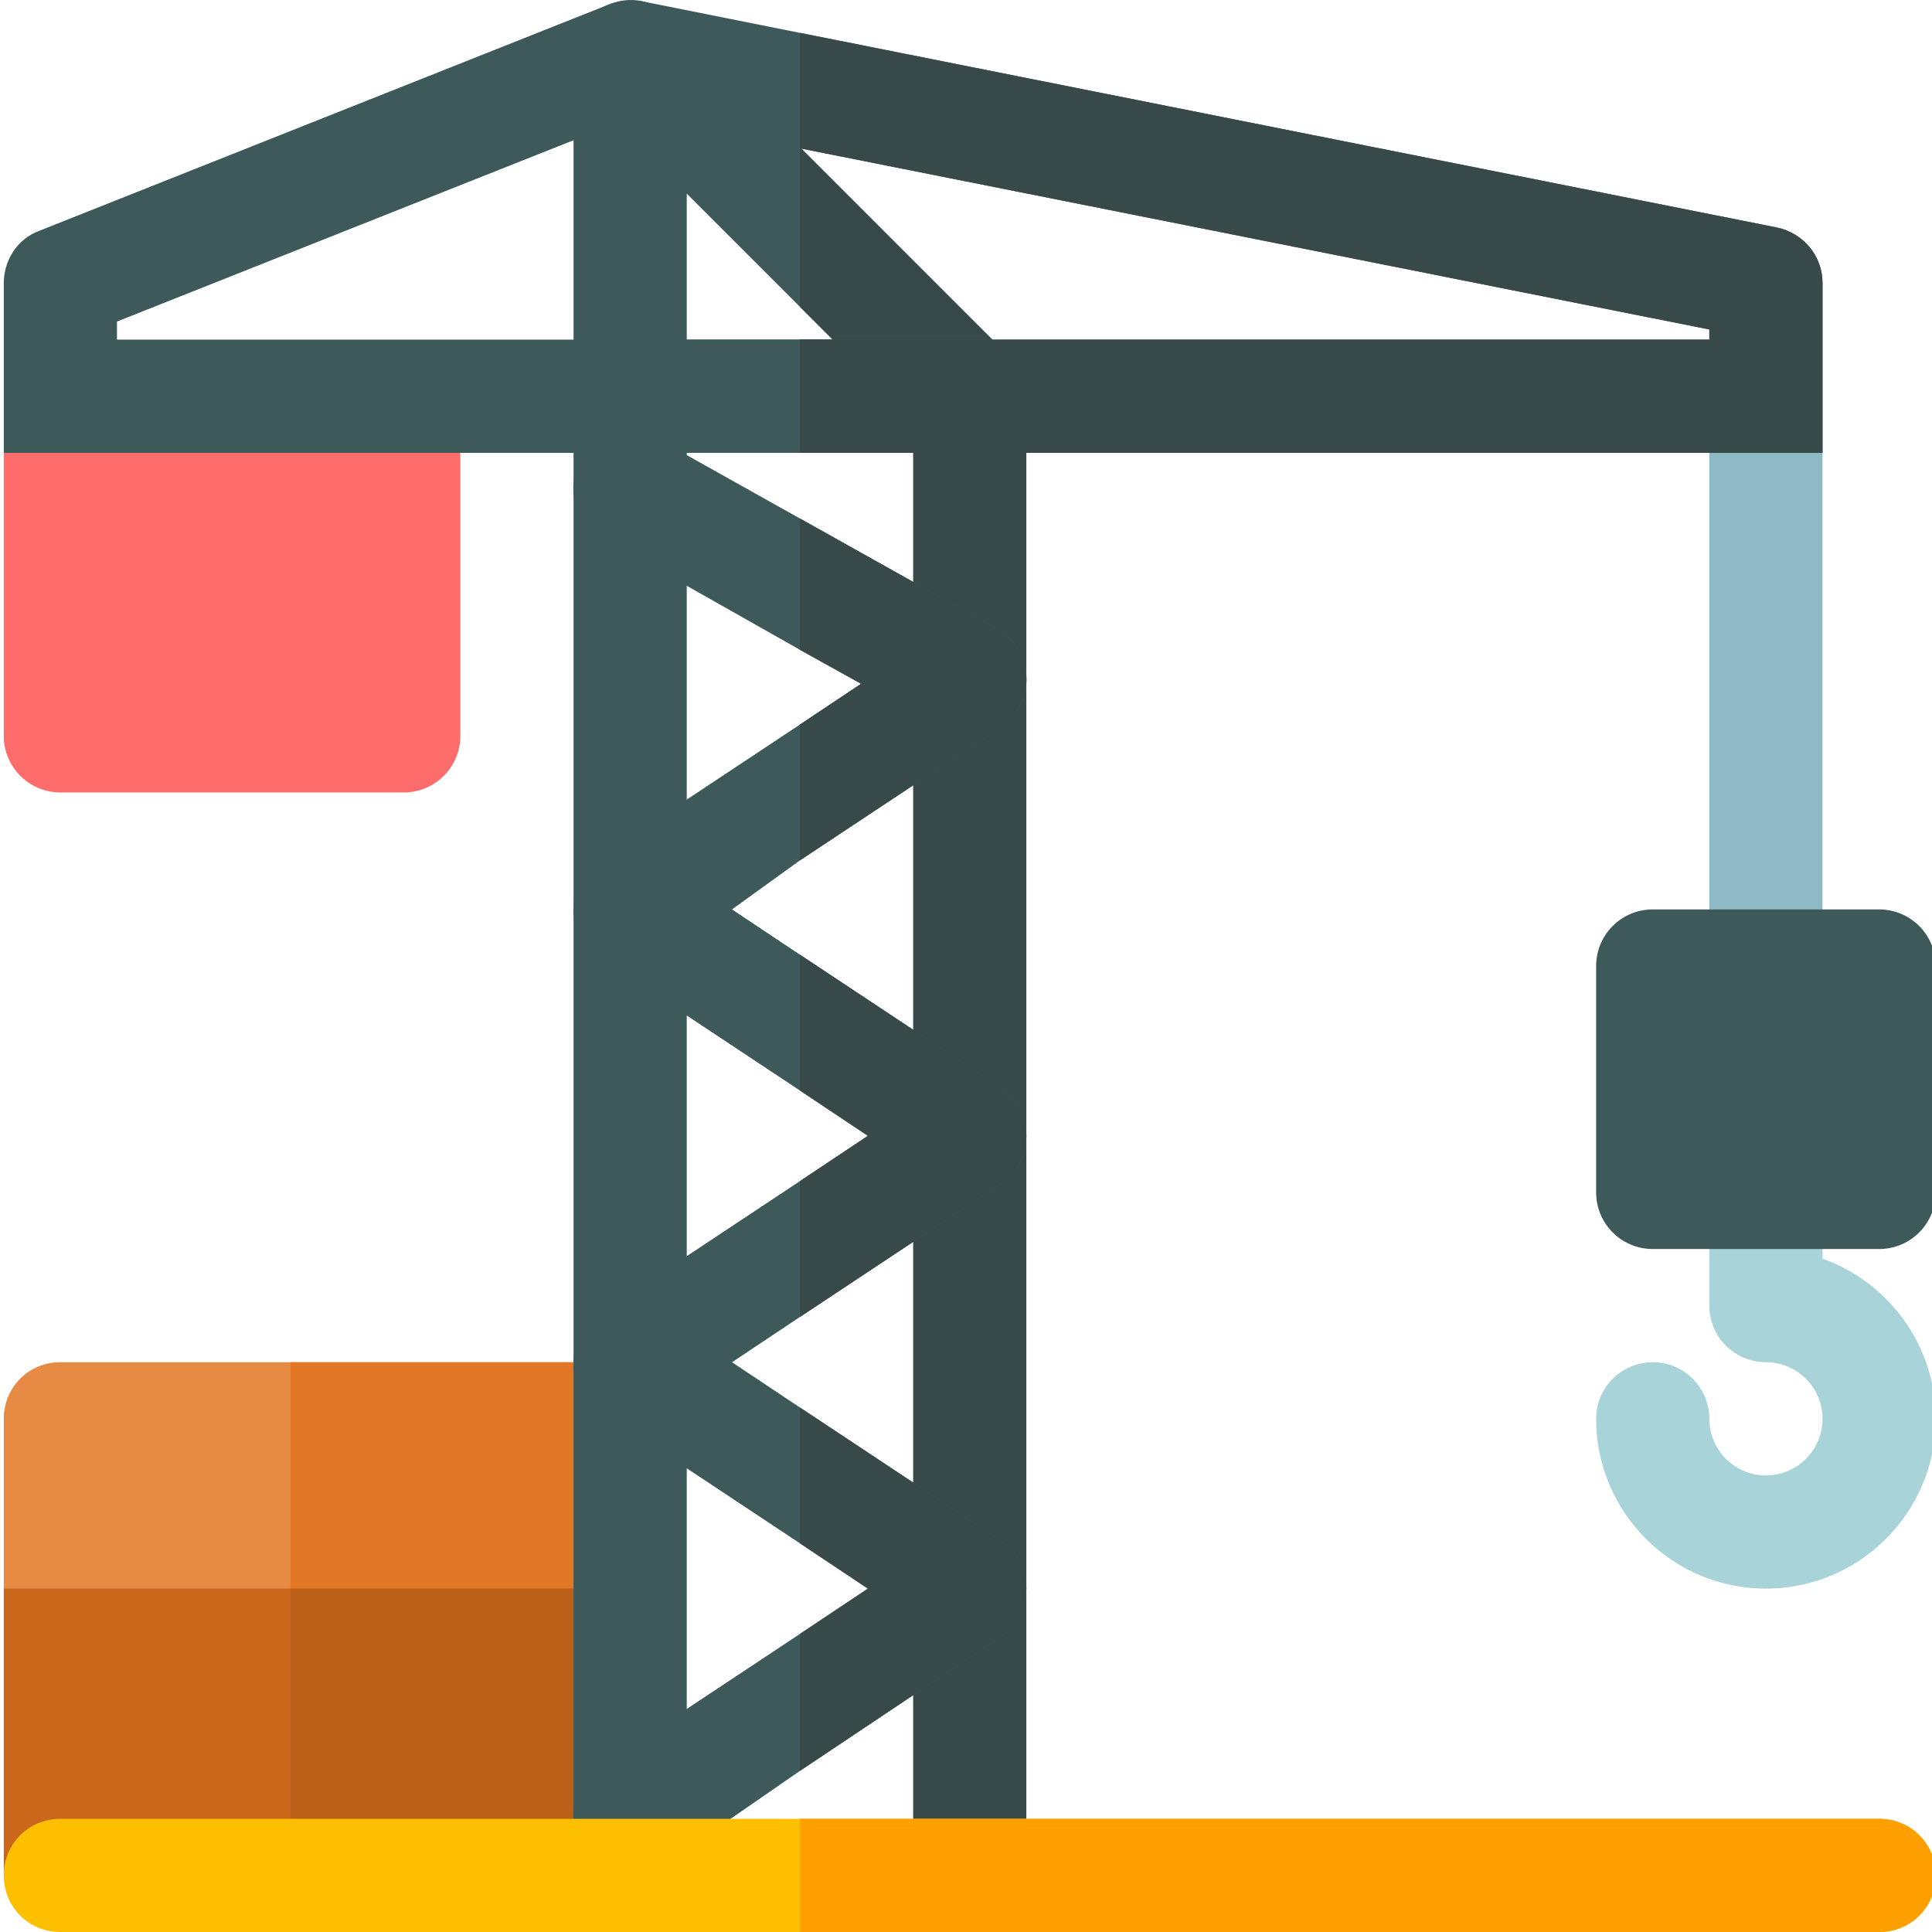
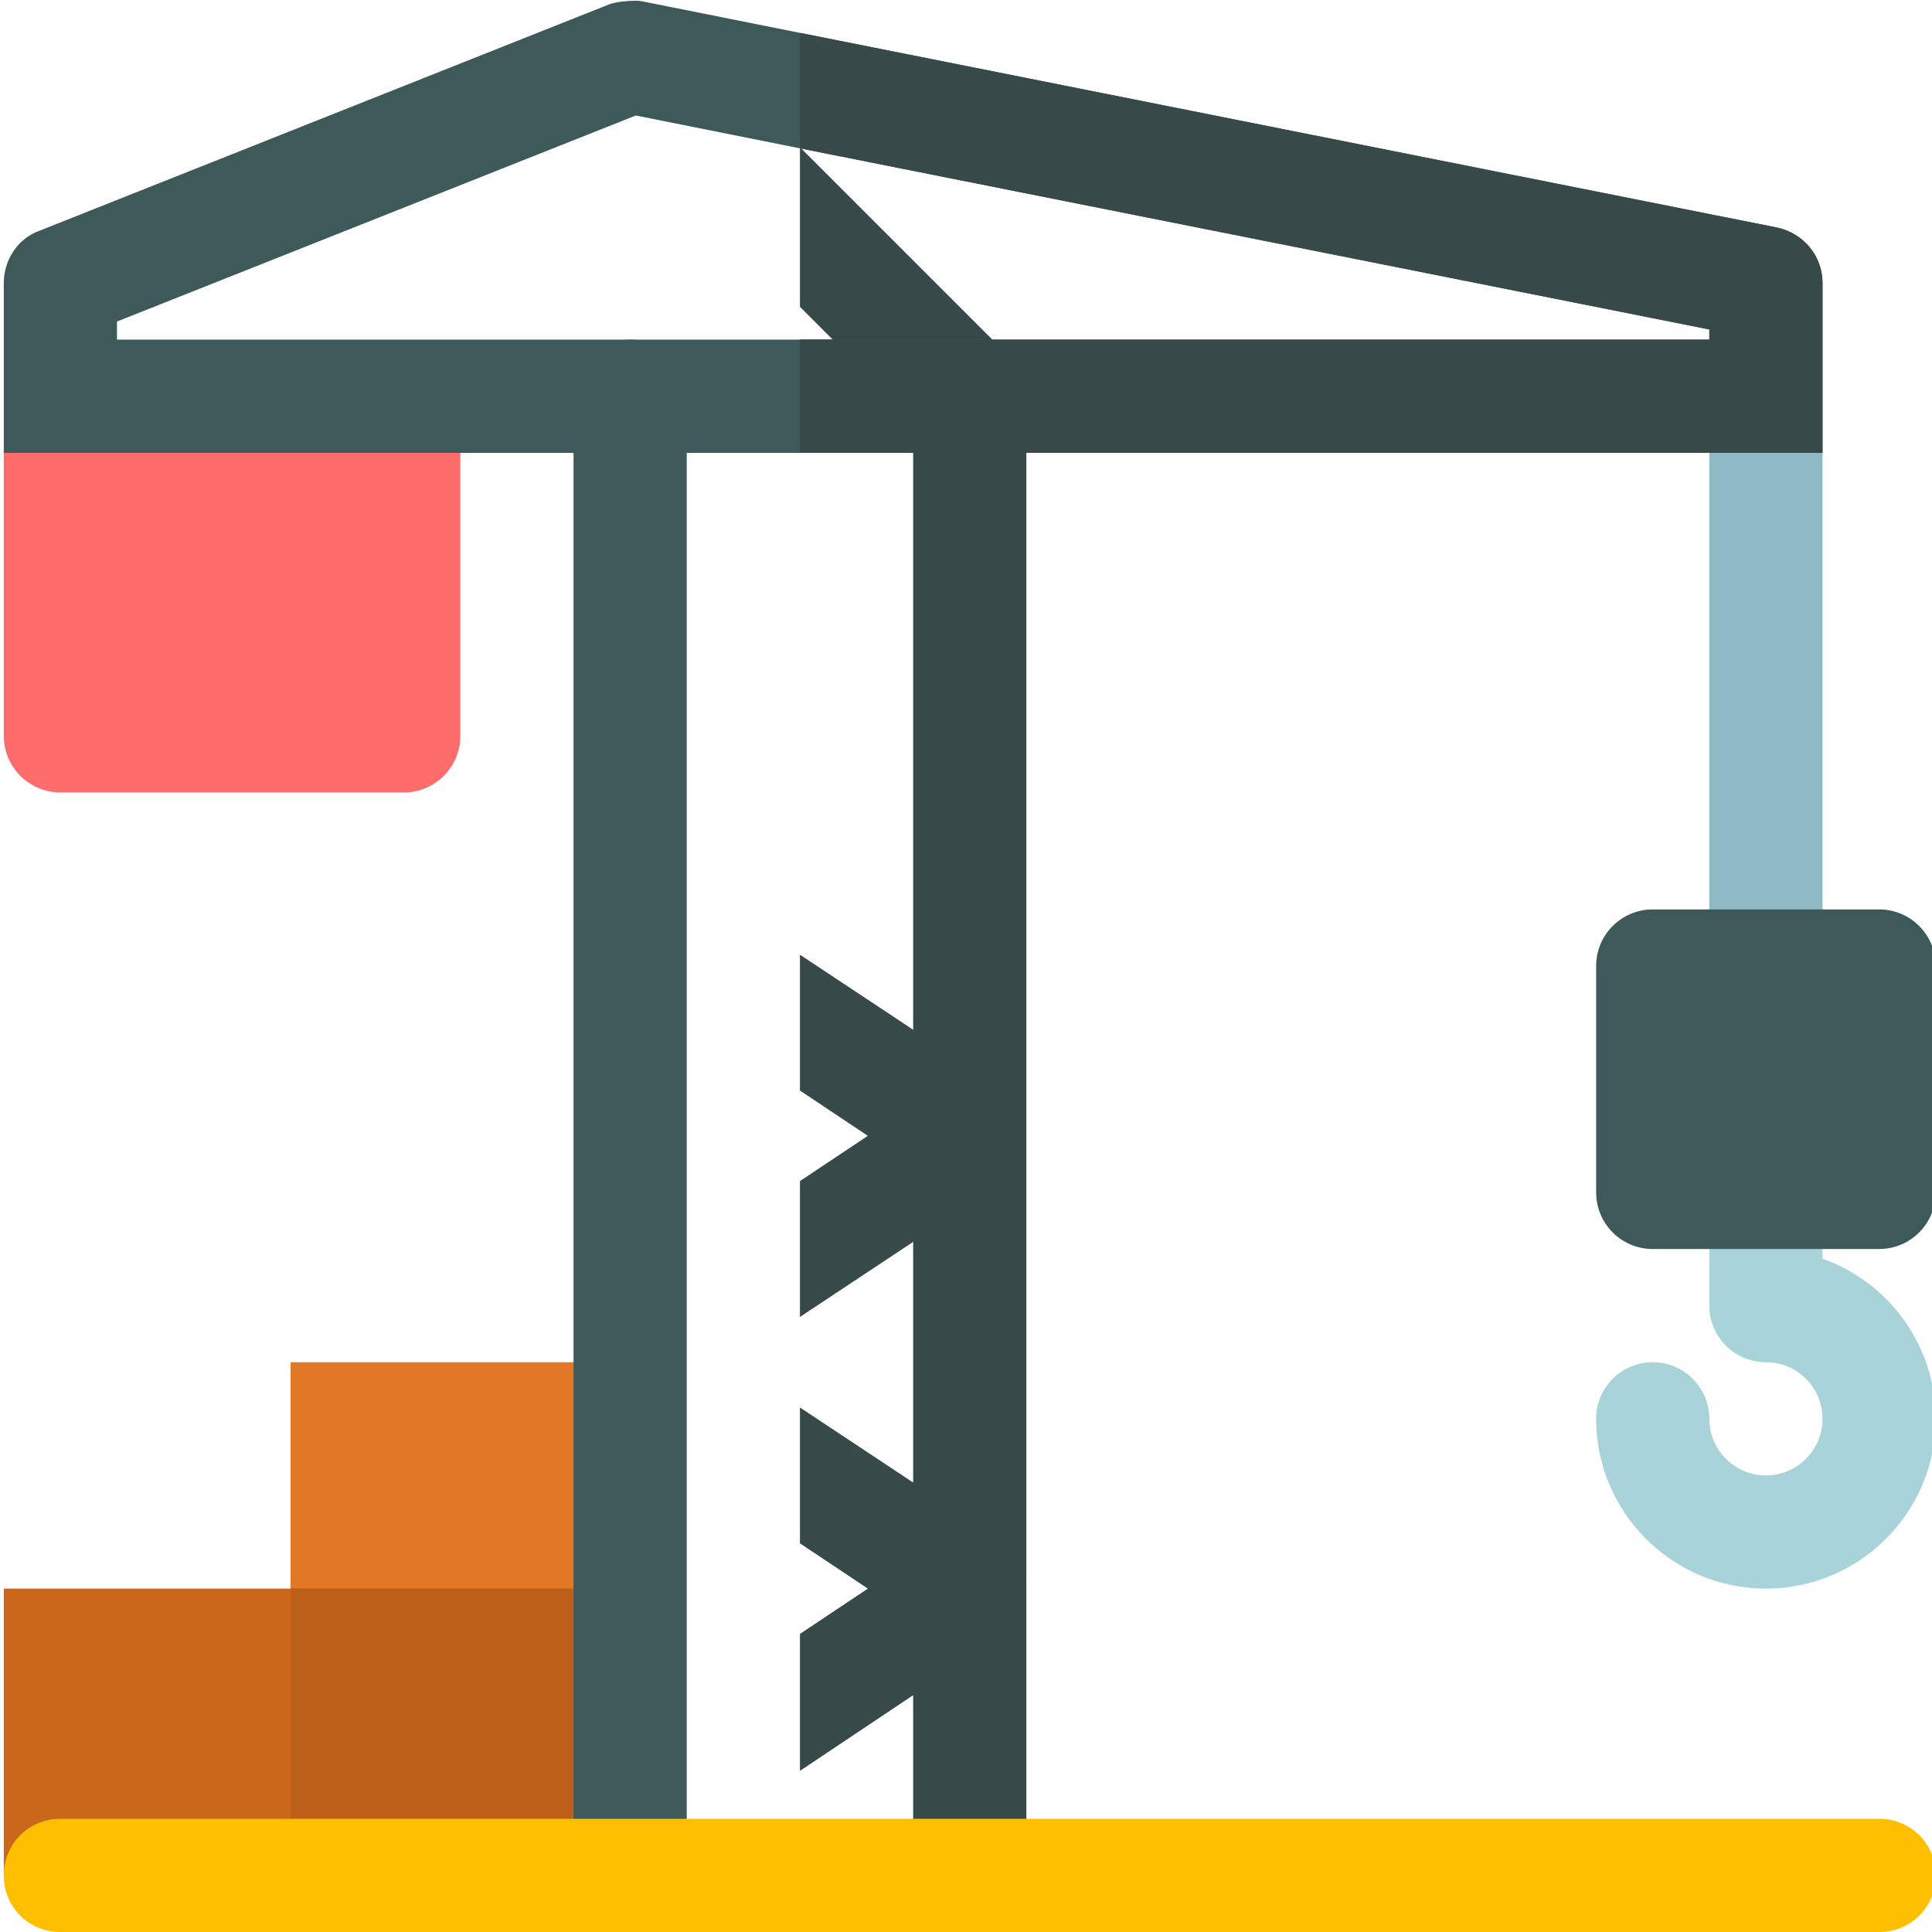
<svg xmlns="http://www.w3.org/2000/svg" width="577" height="577" viewBox="0 0 577 577" fill="none">
  <g clip-path="url(#clip0)">
    <path d="M510.496 288.504C510.496 297.85 518.059 305.409 527.4 305.409C536.746 305.409 544.305 297.85 544.305 288.504V135.243L527.4 101.435L510.496 135.243V288.504Z" fill="#8EBAC5" />
-     <path d="M188.197 406.834V474.447L95.228 508.256L86.775 505.214L1.127 474.447V423.739C1.127 414.27 8.562 406.834 18.031 406.834H188.197Z" fill="#E68A44" />
    <path d="M188.197 406.834V474.447L95.228 508.256L86.775 505.214V406.834H188.197Z" fill="#E27726" />
    <path d="M1.127 474.447H188.197V560.096H1.127V474.447Z" fill="#CB671B" />
    <path d="M86.775 474.447H188.197V560.096H86.775V474.447Z" fill="#BC5F19" />
    <path d="M188.196 577C178.855 577 171.292 569.437 171.292 560.096V118.339C171.292 108.997 178.855 101.435 188.196 101.435C197.542 101.435 205.101 108.997 205.101 118.339V560.096C205.101 569.437 197.542 577 188.196 577Z" fill="#3E5959" />
    <path d="M289.622 577C280.276 577 272.718 569.437 272.718 560.096V118.339C272.718 108.997 280.276 101.435 289.622 101.435C298.963 101.435 306.522 108.997 306.522 118.339V560.096C306.522 569.437 298.963 577 289.622 577V577Z" fill="#384949" />
    <path d="M527.401 474.447C499.438 474.447 476.692 451.701 476.692 423.739C476.692 414.393 484.251 406.834 493.597 406.834C502.938 406.834 510.497 414.393 510.497 423.739C510.497 433.063 518.077 440.643 527.401 440.643C536.729 440.643 544.305 433.063 544.305 423.739C544.305 414.411 536.729 406.834 527.401 406.834C518.06 406.834 510.497 399.272 510.497 389.93V356.122C510.497 346.78 518.06 339.217 527.401 339.217C536.747 339.217 544.305 346.78 544.305 356.122V375.914C563.983 382.896 578.114 401.697 578.114 423.739C578.114 451.701 555.368 474.447 527.401 474.447V474.447Z" fill="#A8D3D8" />
-     <path d="M301.451 106.51L238.909 43.964L200.029 5.084C195.297 0.013 188.196 -1.338 181.774 1.365C175.351 4.072 171.292 10.156 171.292 16.917V118.339C171.292 127.808 178.727 135.243 188.196 135.243H289.622C296.384 135.243 302.468 131.189 305.175 124.766C307.873 118.339 306.522 111.238 301.451 106.51ZM205.101 101.435V57.827L248.713 101.435H205.101Z" fill="#3E5959" />
-     <path d="M238.909 393.311L218.624 406.835L238.909 420.358L299.087 460.25C303.819 463.631 306.522 468.703 306.522 474.447C306.522 480.197 303.819 485.268 299.087 488.649L238.909 528.88L197.666 557.388C194.619 559.079 191.577 560.096 188.196 560.096C182.791 560.096 177.38 557.388 173.999 552.661C168.928 544.882 170.953 533.273 178.732 527.868L238.909 487.975L259.195 474.447L238.909 460.924L178.732 421.032C173.999 417.651 171.292 412.579 171.292 406.835C171.292 401.085 173.999 396.014 178.732 392.638L238.909 352.741L259.195 339.217L238.909 325.694L178.732 285.802C173.999 282.421 171.292 277.349 171.292 271.6C171.292 265.855 173.999 259.657 178.732 256.276L238.909 216.384L257.165 204.212L238.909 194.069L179.744 160.6C171.631 155.867 168.928 145.725 173.322 137.612C178.054 129.498 188.196 126.452 196.649 131.189L238.909 154.85L298.074 187.981C303.146 191.027 306.188 196.433 306.527 202.182C306.866 207.932 303.819 213.677 299.087 217.057L238.909 256.95L218.624 271.6L238.909 285.124L299.087 325.02C303.819 328.397 306.527 333.473 306.527 339.217C306.527 344.962 303.819 350.033 299.087 353.414L238.909 393.311Z" fill="#3E5959" />
    <path d="M103.675 118.339H34.936L1.127 135.243V219.765C1.127 229.106 8.685 236.669 18.031 236.669H120.58C129.925 236.669 137.484 229.106 137.484 219.765V135.243L103.675 118.339Z" fill="#FF6C6C" />
    <path d="M305.171 124.762C302.468 131.189 296.384 135.243 289.618 135.243H238.909V101.435H248.708L238.909 91.631V43.964L301.451 106.51C306.522 111.238 307.873 118.339 305.171 124.762Z" fill="#384949" />
    <path d="M306.522 474.447C306.522 480.196 303.819 485.268 299.087 488.649L238.909 528.88V487.971L259.19 474.447L238.909 460.924V420.354L299.087 460.25C303.819 463.631 306.522 468.702 306.522 474.447Z" fill="#384949" />
    <path d="M306.522 339.217C306.522 344.962 303.819 350.038 299.087 353.414L238.909 393.311V352.741L259.19 339.217L238.909 325.694V285.124L299.087 325.016C303.819 328.401 306.522 333.472 306.522 339.217V339.217Z" fill="#384949" />
-     <path d="M306.522 202.183C306.861 207.932 303.819 213.681 299.087 217.058L238.909 256.954V216.384L257.165 204.212L238.909 194.069V154.855L298.074 187.986C303.146 191.028 306.183 196.438 306.522 202.183Z" fill="#384949" />
    <path d="M578.114 560.096C578.114 569.565 570.679 577 561.21 577H18.031C8.562 577 1.127 569.565 1.127 560.096C1.127 550.627 8.562 543.191 18.031 543.191H561.21C570.679 543.191 578.114 550.627 578.114 560.096Z" fill="#FDBF00" />
-     <path d="M578.113 560.096C578.113 569.565 570.678 577 561.209 577H238.909V543.191H561.209C570.678 543.191 578.113 550.627 578.113 560.096Z" fill="#FF9F00" />
    <path d="M530.782 67.969L238.91 9.817L191.578 0.352C189.887 0.013 184.138 0.352 181.774 1.365L11.608 68.982C5.186 71.346 1.127 77.769 1.127 84.535V135.243H544.305V84.535C544.305 76.417 538.561 69.656 530.782 67.969V67.969ZM510.497 101.435H34.936V96.029L189.887 34.495L238.91 44.299L510.497 98.393V101.435Z" fill="#3E5959" />
    <path d="M544.305 84.53V135.243H238.909V101.435H510.496V98.393L238.909 44.299V9.817L530.781 67.969C538.56 69.656 544.305 76.417 544.305 84.53Z" fill="#384949" />
    <path d="M561.21 373.026H493.597C484.251 373.026 476.692 365.463 476.692 356.122V288.504C476.692 279.163 484.251 271.6 493.597 271.6H561.21C570.555 271.6 578.114 279.163 578.114 288.504V356.122C578.114 365.463 570.555 373.026 561.21 373.026V373.026Z" fill="#3E5959" />
  </g>
  <defs>
    <clipPath id="clip0">
      <rect width="577" height="577" fill="white" />
    </clipPath>
  </defs>
</svg>